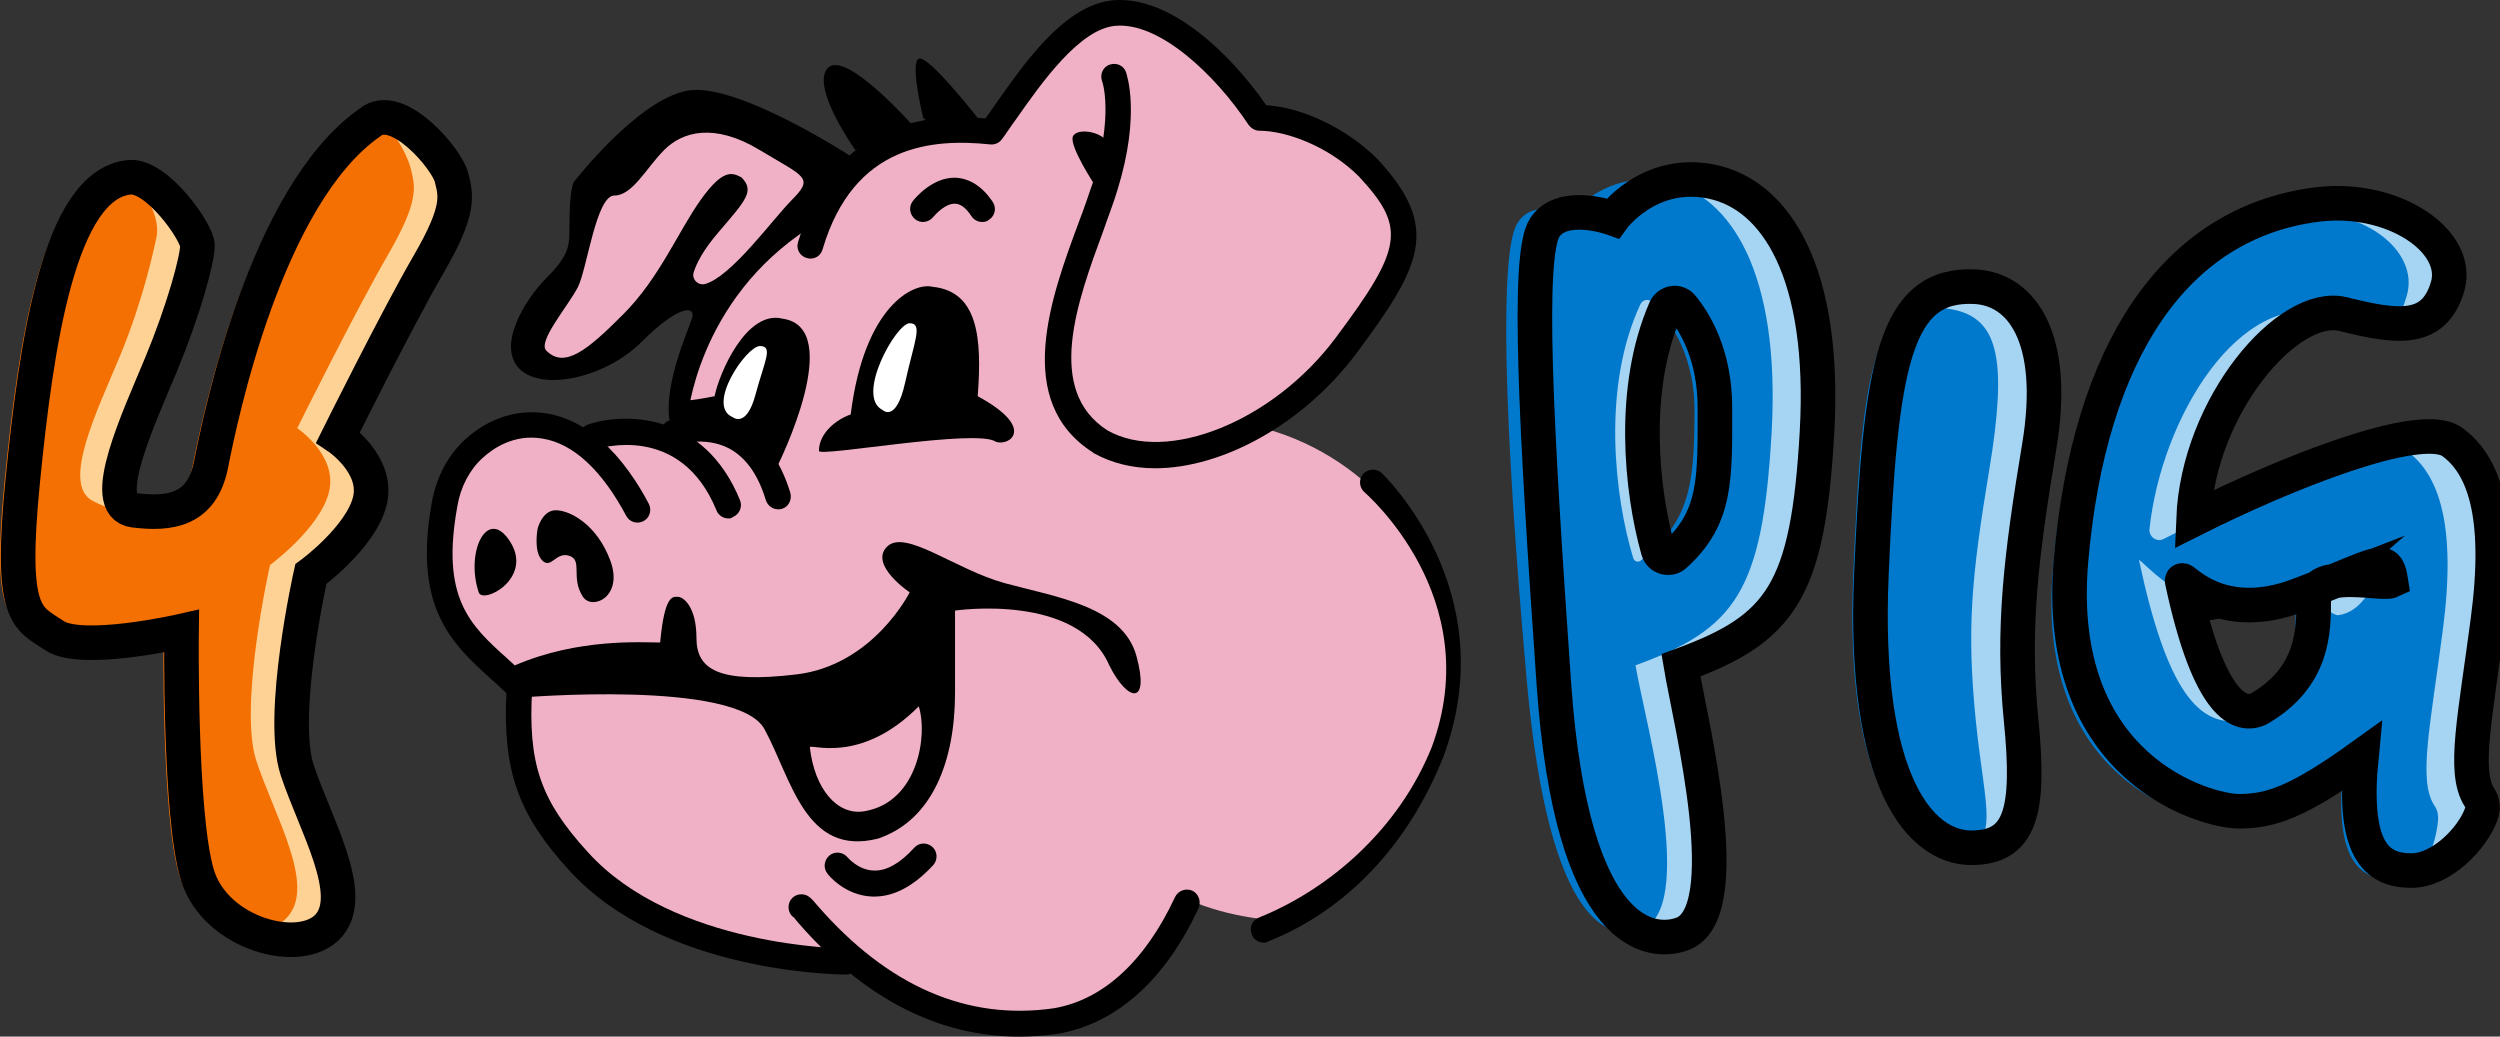
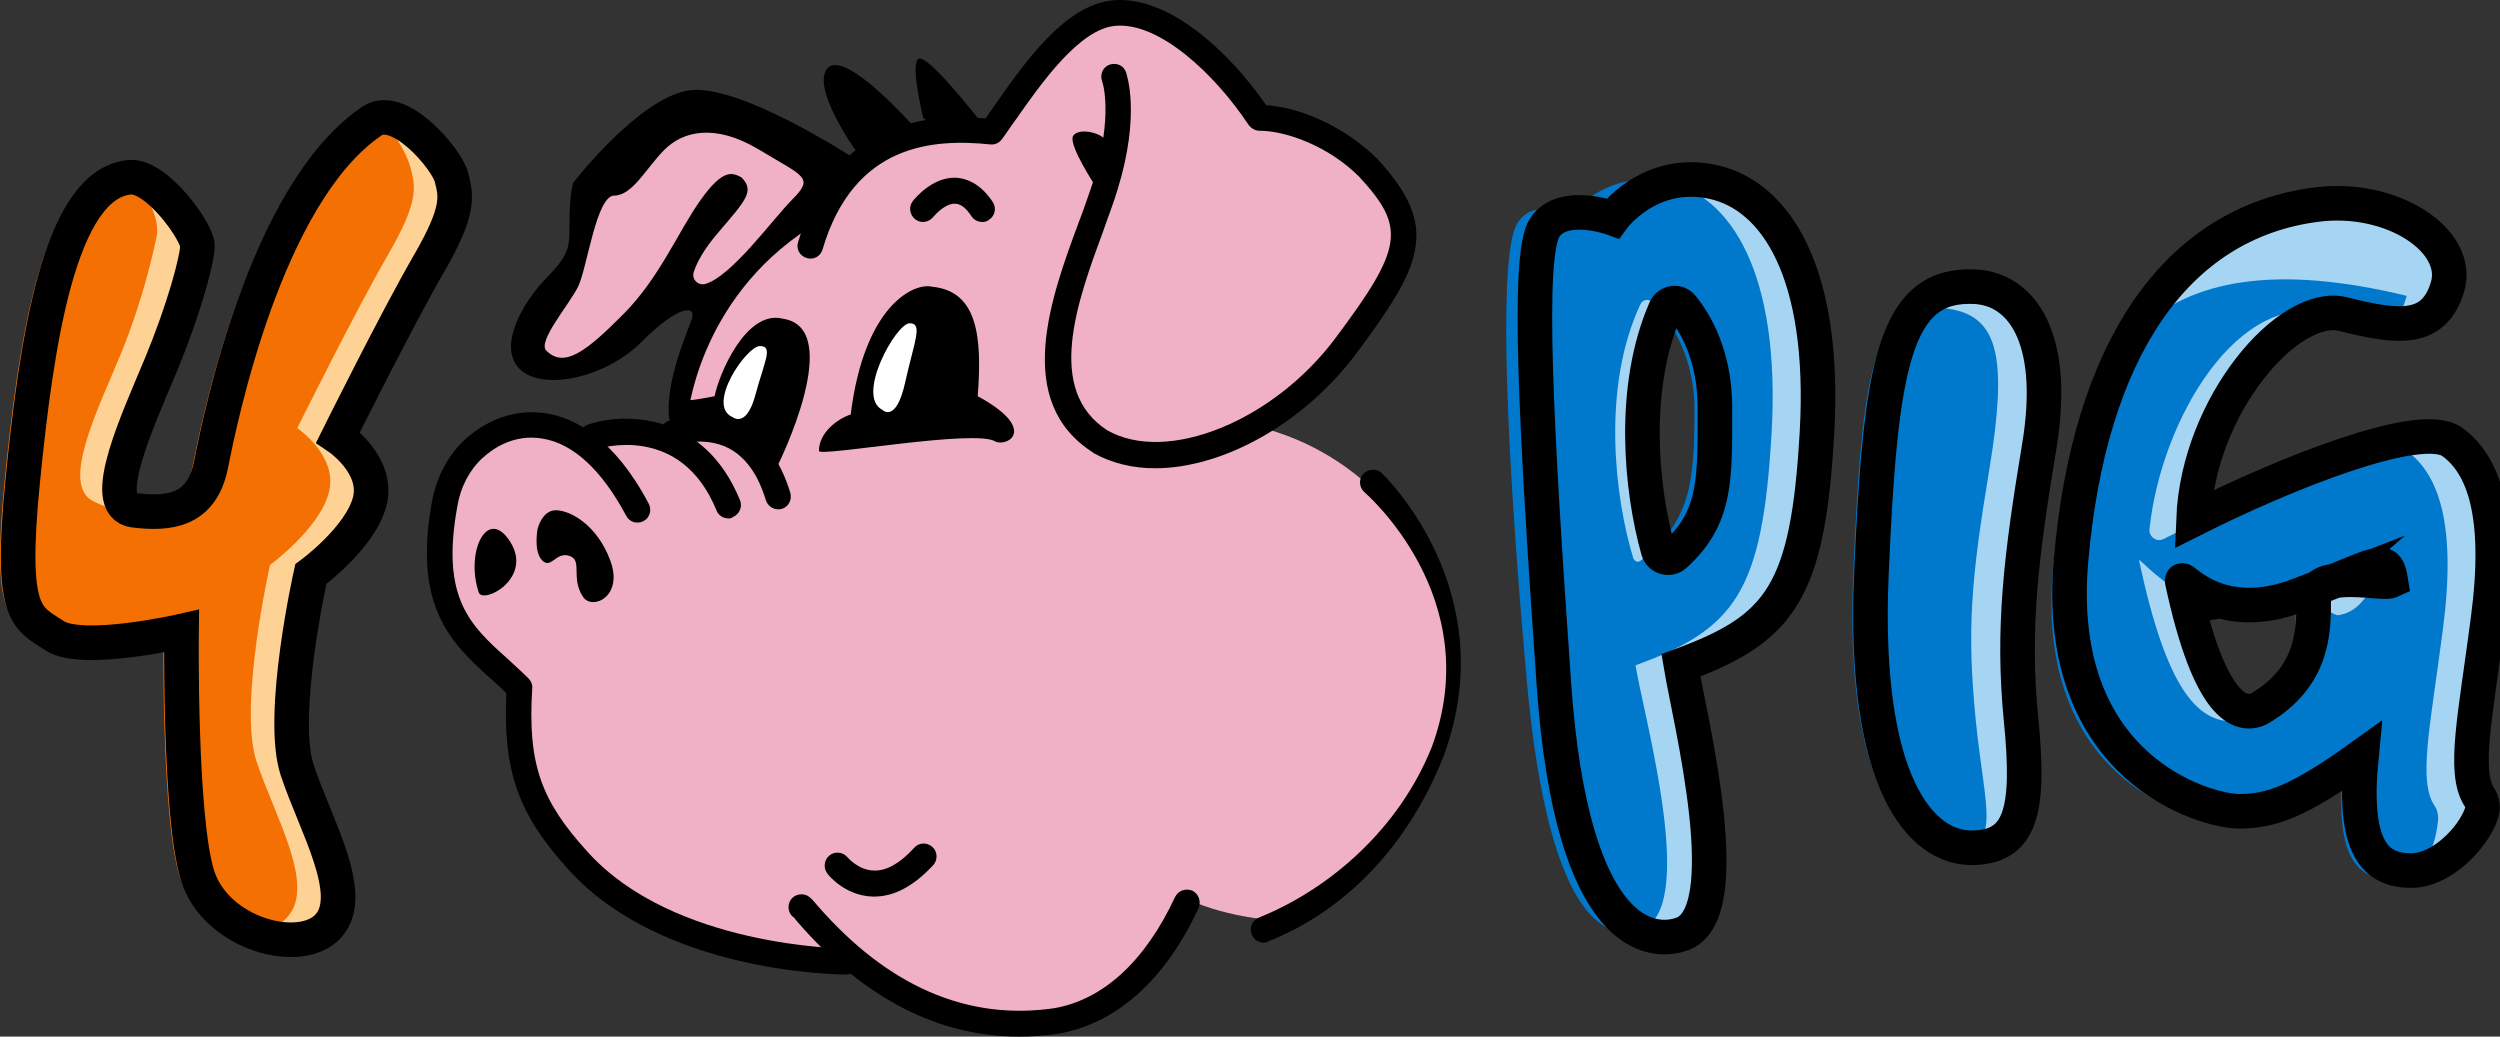
<svg xmlns="http://www.w3.org/2000/svg" width="205" height="85" viewBox="0 0 205 85" fill="none">
  <rect x="0" y="0" width="205" height="85" fill="#333333" stroke="none" />
  <g clip-path="url(#clip0_253_2150)">
    <path d="M201.071 36.23C198.467 34.36 187.307 38.848 179.867 42.588C180.24 33.238 187.679 24.635 192.143 25.758C196.607 26.88 199.583 27.253 200.699 23.514C201.815 19.774 196.199 15.958 189.912 16.782C178.379 18.278 171.311 28.75 169.823 45.954C168.335 63.159 180.983 66.524 183.587 66.524C186.191 66.524 188.423 65.777 193.631 62.036C192.888 69.516 194.747 71.386 197.723 71.386C200.699 71.386 203.675 67.647 203.675 65.776C201.815 63.906 202.931 59.418 204.047 50.816C205.163 42.214 203.675 38.1 201.071 36.23ZM191.437 47.637C191.027 47.786 190.619 47.973 190.134 48.16C189.875 48.384 189.725 48.721 189.725 49.133C189.725 51.751 189.725 55.491 185.261 58.109C183.773 58.857 181.169 58.109 178.937 47.637C178.826 47.112 181.913 51.377 188.609 48.759C189.167 48.534 189.65 48.346 190.134 48.16C190.433 47.861 190.879 47.712 191.437 47.637C195.417 45.99 195.751 45.767 196.049 47.637C195.566 47.861 193.148 47.338 191.437 47.637Z" fill="#A6D4F3" />
-     <path d="M197.351 36.978C194.897 35.219 185.001 40.455 177.413 44.196C176.855 44.495 176.185 44.009 176.259 43.372C177.227 34.285 183.624 23.625 191.027 25.757C195.455 27.028 196.235 28.001 197.351 24.261C198.467 20.521 193.595 16.706 187.307 17.529C175.775 19.025 169.823 29.497 168.335 46.702C166.847 63.907 179.495 67.273 182.099 67.273C184.703 67.273 186.935 66.525 192.143 62.785C191.399 70.265 193.259 72.135 196.235 72.135C198.839 72.135 199.733 69.254 199.918 67.272C199.955 66.859 199.88 66.448 199.657 66.112C198.245 64.055 199.285 59.605 200.327 51.525C201.443 42.962 199.955 38.848 197.351 36.978ZM191.771 50.442C191.362 50.591 189.131 48.721 188.647 48.908C188.387 49.133 188.237 49.469 188.237 49.881C188.237 52.499 188.423 56.426 183.959 59.044C180.239 59.792 177.635 56.426 175.403 45.954C175.292 45.429 180.425 52.125 187.121 49.507C187.679 49.282 188.163 49.095 188.647 48.908C188.945 48.608 189.428 48.459 189.949 48.385C193.929 46.739 194.264 46.515 194.561 48.385C194.078 48.608 193.483 50.18 191.771 50.442Z" fill="#0079CD" />
+     <path d="M197.351 36.978C194.897 35.219 185.001 40.455 177.413 44.196C176.855 44.495 176.185 44.009 176.259 43.372C177.227 34.285 183.624 23.625 191.027 25.757C195.455 27.028 196.235 28.001 197.351 24.261C175.775 19.025 169.823 29.497 168.335 46.702C166.847 63.907 179.495 67.273 182.099 67.273C184.703 67.273 186.935 66.525 192.143 62.785C191.399 70.265 193.259 72.135 196.235 72.135C198.839 72.135 199.733 69.254 199.918 67.272C199.955 66.859 199.88 66.448 199.657 66.112C198.245 64.055 199.285 59.605 200.327 51.525C201.443 42.962 199.955 38.848 197.351 36.978ZM191.771 50.442C191.362 50.591 189.131 48.721 188.647 48.908C188.387 49.133 188.237 49.469 188.237 49.881C188.237 52.499 188.423 56.426 183.959 59.044C180.239 59.792 177.635 56.426 175.403 45.954C175.292 45.429 180.425 52.125 187.121 49.507C187.679 49.282 188.163 49.095 188.647 48.908C188.945 48.608 189.428 48.459 189.949 48.385C193.929 46.739 194.264 46.515 194.561 48.385C194.078 48.608 193.483 50.18 191.771 50.442Z" fill="#0079CD" />
    <path d="M162.011 23.514C165.731 23.737 168.707 27.628 167.219 36.604C165.731 45.58 164.987 51.563 165.731 59.044C166.475 66.524 165.731 69.516 161.639 69.516C157.547 69.516 152.711 64.28 153.455 47.076C154.2 29.872 155.315 23.14 162.011 23.514Z" fill="#A6D4F3" />
    <path d="M160.151 25.384C163.871 26.132 164.615 29.498 163.127 38.474C161.639 47.45 161.267 51.564 162.011 59.044C162.755 66.524 164.243 69.516 160.151 69.516C156.059 69.516 151.223 64.281 151.968 47.076C152.711 29.872 153.567 24.075 160.151 25.384Z" fill="#0079CD" />
    <path d="M140.436 14.912C135.228 13.79 132.252 17.904 132.252 17.904C132.252 17.904 128.16 16.408 126.672 18.652C125.184 20.895 125.928 34.734 127.415 56.052C128.904 77.371 135.6 77.371 137.832 76.623C142.668 75.126 138.576 59.044 137.832 54.556C146.015 51.564 148.248 48.572 148.992 35.482C149.735 22.392 145.643 16.033 140.436 14.912ZM136.344 46.328C134.67 41.279 133.367 31.368 137.087 24.262C137.087 24.262 140.621 27.067 140.621 33.425C140.621 39.783 140.808 42.962 136.344 46.328Z" fill="#A6D4F3" />
    <path d="M136.716 14.912C131.508 13.79 128.532 17.904 128.532 17.904C128.532 17.904 125.928 16.034 124.44 18.278C122.952 20.522 123.288 34.396 125.184 55.678C127.044 76.623 132.252 76.997 134.484 76.248C139.32 74.752 134.856 59.044 134.111 54.556C142.295 51.563 144.527 48.571 145.271 35.481C146.015 22.392 141.923 16.033 136.716 14.912ZM133.926 45.767C132.401 40.755 131.322 31.742 134.521 24.934C134.707 24.56 135.154 24.485 135.451 24.747C136.567 25.832 138.947 28.75 138.947 33.574C138.947 39.708 138.613 42.7 134.558 45.954C134.335 46.141 134.037 46.066 133.926 45.767Z" fill="#0079CD" />
    <path d="M117 45.954C117 45.954 113.28 37.726 103.608 35.108C106.212 33.238 113.28 26.506 114.024 23.514C114.768 20.522 118.116 15.66 108.816 11.171C103.237 9.301 103.237 9.301 103.237 9.301C103.237 9.301 97.285 0.325 90.961 1.073C88.729 1.821 82.033 9.301 81.661 10.423C77.941 11.171 68.38 14.088 68.38 14.088C68.38 14.088 58.597 5.561 52.645 11.546C47.437 16.781 47.809 18.652 47.809 18.652C47.809 18.652 41.857 29.124 44.461 29.872C48.181 29.498 50.413 28.376 52.645 26.506C54.877 24.635 59.155 23.326 58.411 24.822C57.667 26.319 55.435 32.677 55.435 34.173C54.319 36.042 50.971 35.669 47.995 35.669C44.275 34.921 39.067 34.173 37.207 38.287C35.347 42.401 34.641 50.927 42.304 55.827C42.639 60.764 42.229 70.75 55.882 76.21C67.227 79.24 71.023 79.053 71.023 79.053C71.023 79.053 79.541 85.448 84.562 83.952C89.584 82.456 92.97 80.549 97.992 74.004C101.712 75.5 105.431 75.5 105.431 75.5C105.431 75.5 116.406 68.955 118.823 60.166C120.348 53.434 117 45.954 117 45.954Z" fill="#F0B1C7" />
    <path d="M103.608 77.295C103.199 77.295 102.789 77.033 102.641 76.623C102.417 76.062 102.678 75.462 103.236 75.238C109.076 72.883 114.731 67.945 117.409 61.25C121.948 48.983 111.941 40.418 111.867 40.344C111.42 39.931 111.42 39.258 111.792 38.848C112.202 38.436 112.871 38.398 113.28 38.772C113.392 38.884 123.399 48.385 118.377 61.998C115.512 69.254 110.416 74.64 104.018 77.184C103.869 77.295 103.758 77.295 103.608 77.295Z" fill="black" />
    <path d="M83.558 85C76.936 85 70.836 81.859 65.442 75.65C65.33 75.501 65.18 75.35 65.107 75.238C64.809 75.052 64.66 74.715 64.66 74.378C64.66 73.779 65.144 73.332 65.702 73.332C66.222 73.332 66.483 73.593 67.04 74.267C72.806 80.887 79.316 83.692 86.384 82.682C90.439 82.009 93.899 78.83 96.354 73.557C96.615 73.033 97.209 72.809 97.767 73.033C98.287 73.295 98.511 73.894 98.287 74.454C95.535 80.4 91.517 83.953 86.718 84.777C85.604 84.926 84.562 85 83.558 85Z" fill="black" />
    <path d="M94.718 38.398C92.895 38.398 91.184 37.987 89.696 37.165C89.696 37.165 89.659 37.165 89.659 37.127C83.037 32.938 86.162 24.41 88.468 18.202C88.915 17.043 89.287 15.921 89.622 14.947C91.333 9.449 90.402 6.683 90.365 6.644C90.18 6.083 90.44 5.485 90.998 5.298C91.556 5.111 92.151 5.373 92.337 5.934C92.374 6.083 93.564 9.337 91.63 15.583C91.334 16.594 90.886 17.716 90.477 18.912C88.32 24.746 85.678 32.002 90.812 35.294C95.685 38.06 104.427 34.546 109.524 27.701C115.066 20.296 115.29 18.65 111.458 14.499C108.965 11.993 105.468 10.721 103.274 10.721C102.939 10.721 102.604 10.534 102.381 10.236C99.628 6.083 95.053 1.782 91.445 2.119C88.507 2.382 85.382 6.832 83.336 9.749C82.889 10.347 82.517 10.946 82.145 11.432C81.922 11.731 81.55 11.88 81.215 11.844C76.528 11.358 70.018 11.768 67.452 20.445C67.303 21.006 66.708 21.343 66.149 21.156C65.591 21.006 65.257 20.408 65.443 19.847C66.82 15.172 69.46 12.03 73.218 10.571C75.933 9.524 78.649 9.524 80.806 9.711C81.067 9.376 81.327 8.963 81.625 8.553C84.043 5.111 87.316 0.399 91.259 0.025C95.872 -0.387 100.82 4.288 103.833 8.627C106.846 8.814 110.49 10.572 112.947 13.04L112.984 13.077C118.117 18.65 116.629 21.718 111.199 29.011C106.808 34.845 100.186 38.398 94.718 38.398Z" fill="black" />
    <path d="M69.385 79.913C68.79 79.913 54.319 79.802 46.656 71.348C42.489 66.786 41.225 63.233 41.523 56.837C41.076 56.426 40.667 56.014 40.221 55.64C37.096 52.798 33.822 49.843 35.422 41.129C35.794 39.11 36.761 37.277 38.175 36.004C40.072 34.284 42.49 33.499 44.871 33.91C47.103 34.284 50.339 35.892 53.203 41.315C53.464 41.839 53.278 42.475 52.757 42.736C52.237 42.998 51.603 42.81 51.344 42.287C49.371 38.585 47.028 36.378 44.498 35.967C42.155 35.555 40.406 36.79 39.588 37.538C38.509 38.51 37.765 39.931 37.505 41.502C36.128 49.058 38.546 51.265 41.634 54.032C42.192 54.556 42.787 55.078 43.345 55.639C43.569 55.865 43.68 56.163 43.642 56.463C43.27 62.597 44.312 65.626 48.218 69.891C55.248 77.669 69.235 77.781 69.384 77.781C69.979 77.781 70.425 78.267 70.425 78.828C70.425 79.388 69.98 79.913 69.385 79.913Z" fill="black" />
    <path d="M59.713 42.512C59.304 42.512 58.894 42.25 58.746 41.84C55.807 34.658 49.185 36.753 48.888 36.828C48.33 37.014 47.734 36.716 47.548 36.155C47.362 35.594 47.66 34.996 48.218 34.809C51.231 33.799 57.741 33.799 60.68 41.017C60.903 41.541 60.643 42.177 60.085 42.402C59.974 42.512 59.862 42.512 59.713 42.512Z" fill="black" />
    <path d="M63.805 41.764C63.358 41.764 62.95 41.466 62.8 41.017C62.167 38.922 61.164 37.501 59.749 36.753C57.778 35.743 55.62 36.453 55.583 36.453C55.025 36.641 54.429 36.342 54.244 35.818C54.058 35.257 54.355 34.658 54.876 34.471C54.987 34.434 57.852 33.425 60.68 34.883C62.614 35.856 63.99 37.727 64.809 40.419C64.957 40.98 64.66 41.578 64.102 41.728C63.991 41.764 63.916 41.764 63.805 41.764Z" fill="black" />
    <path d="M75.708 9.675C75.708 9.675 74.592 5.187 75.336 4.813C76.08 4.439 80.172 9.675 80.172 9.675C80.172 9.675 77.94 11.546 75.708 9.675Z" fill="black" />
    <path d="M70.129 12.293C70.129 12.293 66.409 7.057 67.897 5.561C69.385 4.065 74.965 10.424 74.965 10.424L70.129 12.293Z" fill="black" />
-     <path d="M93.193 53.808C92.077 49.694 86.497 48.945 82.405 47.823C78.313 46.702 74.221 43.336 72.733 44.831C71.245 46.328 74.593 48.571 74.593 48.571C74.593 48.571 71.617 54.556 65.293 55.304C58.969 56.052 57.109 54.93 57.109 52.312C57.109 49.694 55.993 48.945 55.621 48.945C55.249 48.945 54.505 48.571 54.133 52.685C52.645 52.685 47.437 52.311 42.23 54.556C42.23 56.052 42.565 57.21 42.565 57.21C42.565 57.21 60.457 55.677 62.689 59.792C64.921 63.906 66.037 70.264 71.989 68.768C76.453 67.272 78.313 62.41 78.313 56.8C78.313 51.19 78.313 50.068 78.313 50.068C78.313 50.068 88.357 48.572 90.961 54.556C92.449 57.548 94.308 57.922 93.193 53.808ZM70.873 66.524C68.641 66.898 66.781 64.654 66.409 61.288C66.372 60.914 70.501 62.784 75.337 57.922C76.081 60.166 75.337 65.776 70.873 66.524Z" fill="black" />
    <path d="M71.691 73.519C71.654 73.519 71.581 73.519 71.543 73.519C69.273 73.444 67.898 71.723 67.861 71.649C67.489 71.2 67.563 70.526 68.009 70.153C68.456 69.779 69.125 69.853 69.497 70.301C69.534 70.34 70.389 71.348 71.654 71.386C72.695 71.423 73.812 70.787 74.965 69.516C75.374 69.067 76.006 69.067 76.452 69.441C76.899 69.853 76.899 70.526 76.527 70.937C74.928 72.658 73.328 73.519 71.691 73.519Z" fill="black" />
    <path d="M70.129 13.041C70.129 13.041 60.457 6.683 56.365 7.431C52.273 8.179 47.065 14.912 47.065 14.912C47.065 14.912 46.693 15.286 46.693 18.652C46.693 20.147 46.693 20.895 44.833 22.766C42.973 24.636 40.741 28.376 42.601 30.246C44.461 32.116 49.669 30.994 52.645 28.002C55.621 25.01 57.109 25.01 56.737 26.132C56.365 27.253 54.505 31.368 54.877 34.36C55.621 35.482 56.365 34.36 56.365 34.36C56.365 34.36 57.109 24.636 66.409 18.652C70.501 13.415 70.129 13.041 70.129 13.041ZM64.921 16.407C63.358 17.978 59.974 22.69 57.816 23.288C57.22 23.438 56.7 22.877 56.886 22.316C57.109 21.605 57.667 20.483 58.932 19.026C61.164 16.407 61.908 15.659 60.792 14.537C60.049 14.163 59.305 13.789 57.445 16.407C55.584 19.026 54.096 22.766 51.12 25.758C48.144 28.75 46.284 30.246 44.796 28.75C44.052 28.002 46.657 25.01 47.4 23.514C48.144 22.018 48.889 16.034 50.376 16.034C51.864 16.034 52.98 13.79 54.468 12.294C55.956 10.798 58.56 10.05 62.28 12.294C66 14.537 66.781 14.537 64.921 16.407Z" fill="black" />
    <path d="M80.545 18.202C80.21 18.202 79.875 18.053 79.652 17.717C79.206 17.044 78.759 16.706 78.313 16.706C77.532 16.669 76.713 17.565 76.528 17.791C76.156 18.239 75.523 18.352 75.04 17.977C74.594 17.604 74.482 16.968 74.854 16.482C75.002 16.295 76.453 14.499 78.388 14.573C79.169 14.612 80.359 14.986 81.401 16.555C81.736 17.042 81.587 17.716 81.104 18.014C80.954 18.165 80.731 18.202 80.545 18.202Z" fill="black" />
    <path d="M44.089 43.336C44.089 43.336 44.461 41.84 45.577 41.84C46.693 41.84 48.925 42.962 50.041 45.954C51.157 48.946 48.553 50.068 47.809 48.946C46.767 47.374 47.809 45.954 46.693 45.58C45.577 45.206 45.205 46.702 44.461 45.954C43.717 45.206 44.089 43.336 44.089 43.336Z" fill="black" />
    <path d="M39.253 48.572C39.588 49.582 43.717 47.45 41.857 44.458C39.997 41.466 38.137 45.206 39.253 48.572Z" fill="black" />
    <path d="M89.844 15.286C89.844 15.286 87.613 11.919 87.985 11.171C88.357 10.424 90.589 10.798 90.961 11.919C91.332 13.041 89.844 15.286 89.844 15.286Z" fill="black" />
    <path d="M58.597 33.612C58.597 33.612 60.084 37.726 61.945 34.734C63.805 31.742 64.177 28.002 63.06 27.628C61.945 27.253 59.712 29.124 58.597 33.612Z" fill="white" />
    <path d="M64.177 26.132C61.201 25.384 58.969 30.62 58.597 32.49C56.737 32.864 55.993 32.864 55.993 32.864V34.734C55.993 34.734 60.829 35.856 63.804 38.1C63.804 38.1 69.385 26.88 64.177 26.132ZM61.945 32.377C61.201 35.144 60.084 34.209 60.084 34.209C57.853 33.274 61.2 28.376 62.317 28.376C63.433 28.376 62.689 29.609 61.945 32.377Z" fill="black" />
    <path d="M71.245 30.246C71.245 30.246 73.105 24.636 74.965 25.384C76.825 26.132 75.709 33.986 74.593 34.36C73.477 34.734 70.501 36.23 71.245 30.246Z" fill="white" />
    <path d="M80.173 32.49C80.545 27.628 80.173 23.888 76.453 23.514C74.965 23.14 70.873 25.009 69.757 33.986C68.641 34.36 67.153 35.481 67.153 36.978C67.153 37.5 80.173 35.108 81.661 36.23C82.777 36.604 85.008 35.108 80.173 32.49ZM74.221 31.368C73.477 34.734 72.361 33.612 72.361 33.612C70.129 32.49 73.477 26.506 74.593 26.506C75.709 26.506 74.965 28.002 74.221 31.368Z" fill="black" />
    <path d="M10.61 14.537C12.841 14.312 16.189 19.026 16.189 20.147C16.189 21.269 15.073 25.384 13.213 29.872C11.353 34.36 8.005 41.466 10.981 41.84C13.957 42.214 16.561 41.84 17.305 38.1C18.049 34.36 21.769 16.033 30.325 10.049C32.557 8.179 36.649 13.041 37.021 14.537C37.393 16.033 37.765 17.155 35.161 21.643C32.557 26.131 27.721 35.855 27.721 35.855C27.721 35.855 31.069 38.099 30.325 41.091C29.581 44.083 25.489 47.075 25.489 47.075C25.489 47.075 22.885 58.669 24.373 63.157C25.861 67.646 29.209 73.256 26.977 75.874C24.745 78.492 17.677 76.622 16.189 71.76C14.701 66.898 14.887 51.751 14.887 51.751C14.887 51.751 6.703 53.621 4.471 52.124C2.239 50.629 0.751 50.629 1.867 39.408C2.984 28.189 4.844 15.098 10.61 14.537Z" fill="#FED295" />
    <path d="M9.121 14.537C11.353 14.312 13.213 17.529 12.841 19.399C12.618 20.483 11.726 24.636 9.865 29.124C8.005 33.612 4.954 39.745 7.633 41.092C12.098 43.336 15.073 41.84 15.817 38.1C16.561 34.36 20.281 16.033 28.837 10.049C31.069 8.179 33.301 12.293 33.673 13.789C34.046 15.285 34.417 16.407 31.813 20.895C29.209 25.384 24.373 35.108 24.373 35.108C24.373 35.108 27.721 37.352 26.977 40.344C26.234 43.336 22.141 46.328 22.141 46.328C22.141 46.328 19.537 57.922 21.026 62.41C22.513 66.898 25.862 72.509 23.63 75.126C21.398 77.745 16.19 76.623 14.701 71.76C13.213 66.898 13.399 51.751 13.399 51.751C13.399 51.751 5.216 53.621 2.983 52.125C0.751 50.629 -0.736 50.629 0.379 39.409C1.496 28.189 3.355 15.098 9.121 14.537Z" fill="#F47002" />
    <path d="M10.61 14.537C12.841 14.312 16.189 19.026 16.189 20.147C16.189 21.269 15.073 25.384 13.213 29.872C11.353 34.36 8.005 41.466 10.981 41.84C13.957 42.214 16.561 41.84 17.305 38.1C18.049 34.36 21.769 16.033 30.325 10.049C32.557 8.179 36.649 13.041 37.021 14.537C37.393 16.033 37.765 17.155 35.161 21.643C32.557 26.131 27.721 35.855 27.721 35.855C27.721 35.855 31.069 38.099 30.325 41.091C29.581 44.083 25.489 47.075 25.489 47.075C25.489 47.075 22.885 58.669 24.373 63.157C25.861 67.646 29.209 73.256 26.977 75.874C24.745 78.492 17.677 76.622 16.189 71.76C14.701 66.898 14.887 51.751 14.887 51.751C14.887 51.751 6.703 53.621 4.471 52.124C2.239 50.629 0.751 50.629 1.867 39.408C2.984 28.189 4.844 15.098 10.61 14.537Z" stroke="black" stroke-width="2.835" stroke-miterlimit="10" />
    <path d="M140.436 14.912C135.228 13.79 132.252 17.904 132.252 17.904C132.252 17.904 128.16 16.408 126.672 18.652C125.184 20.895 125.928 34.734 127.415 56.052C128.904 77.371 135.6 77.371 137.832 76.623C142.668 75.126 138.576 59.044 137.832 54.556C146.015 51.564 148.248 48.572 148.992 35.482C149.735 22.392 145.643 16.033 140.436 14.912ZM135.972 45.131C134.558 40.119 133.74 31.816 136.567 25.346C136.828 24.784 137.572 24.672 137.943 25.159C138.985 26.43 140.623 29.124 140.623 33.425C140.623 39.259 140.771 42.438 137.312 45.542C136.865 45.916 136.158 45.729 135.972 45.131Z" stroke="black" stroke-width="2.835" stroke-miterlimit="10" />
    <path d="M162.011 23.514C165.731 23.737 168.707 27.628 167.219 36.604C165.731 45.58 164.987 51.563 165.731 59.044C166.475 66.524 165.731 69.516 161.639 69.516C157.547 69.516 152.711 64.28 153.455 47.076C154.2 29.872 155.315 23.14 162.011 23.514Z" stroke="black" stroke-width="2.835" stroke-miterlimit="10" />
    <path d="M191.437 47.637C191.027 47.786 190.619 47.973 190.134 48.16M191.437 47.637C190.879 47.712 190.433 47.861 190.134 48.16M191.437 47.637C195.417 45.99 195.751 45.767 196.049 47.637C195.566 47.861 193.148 47.338 191.437 47.637ZM190.134 48.16C189.875 48.384 189.725 48.721 189.725 49.133C189.725 51.751 189.725 55.491 185.261 58.109C183.773 58.857 181.169 58.109 178.937 47.637C178.826 47.112 181.913 51.377 188.609 48.759C189.167 48.534 189.65 48.346 190.134 48.16ZM201.071 36.23C198.467 34.36 187.307 38.848 179.867 42.588C180.24 33.238 187.679 24.635 192.143 25.758C196.607 26.88 199.583 27.253 200.699 23.514C201.815 19.774 196.199 15.958 189.912 16.782C178.379 18.278 171.311 28.75 169.823 45.954C168.335 63.159 180.983 66.524 183.587 66.524C186.191 66.524 188.423 65.777 193.631 62.036C192.888 69.516 194.747 71.386 197.723 71.386C200.216 71.386 202.745 68.731 203.452 66.787C203.638 66.3 203.601 65.776 203.303 65.365C201.965 63.271 202.969 58.82 204.011 50.854C205.163 42.214 203.675 38.1 201.071 36.23Z" stroke="black" stroke-width="2.835" stroke-miterlimit="10" />
  </g>
  <defs>
    <clipPath id="clip0_253_2150">
      <rect width="205" height="85" fill="white" />
    </clipPath>
  </defs>
</svg>